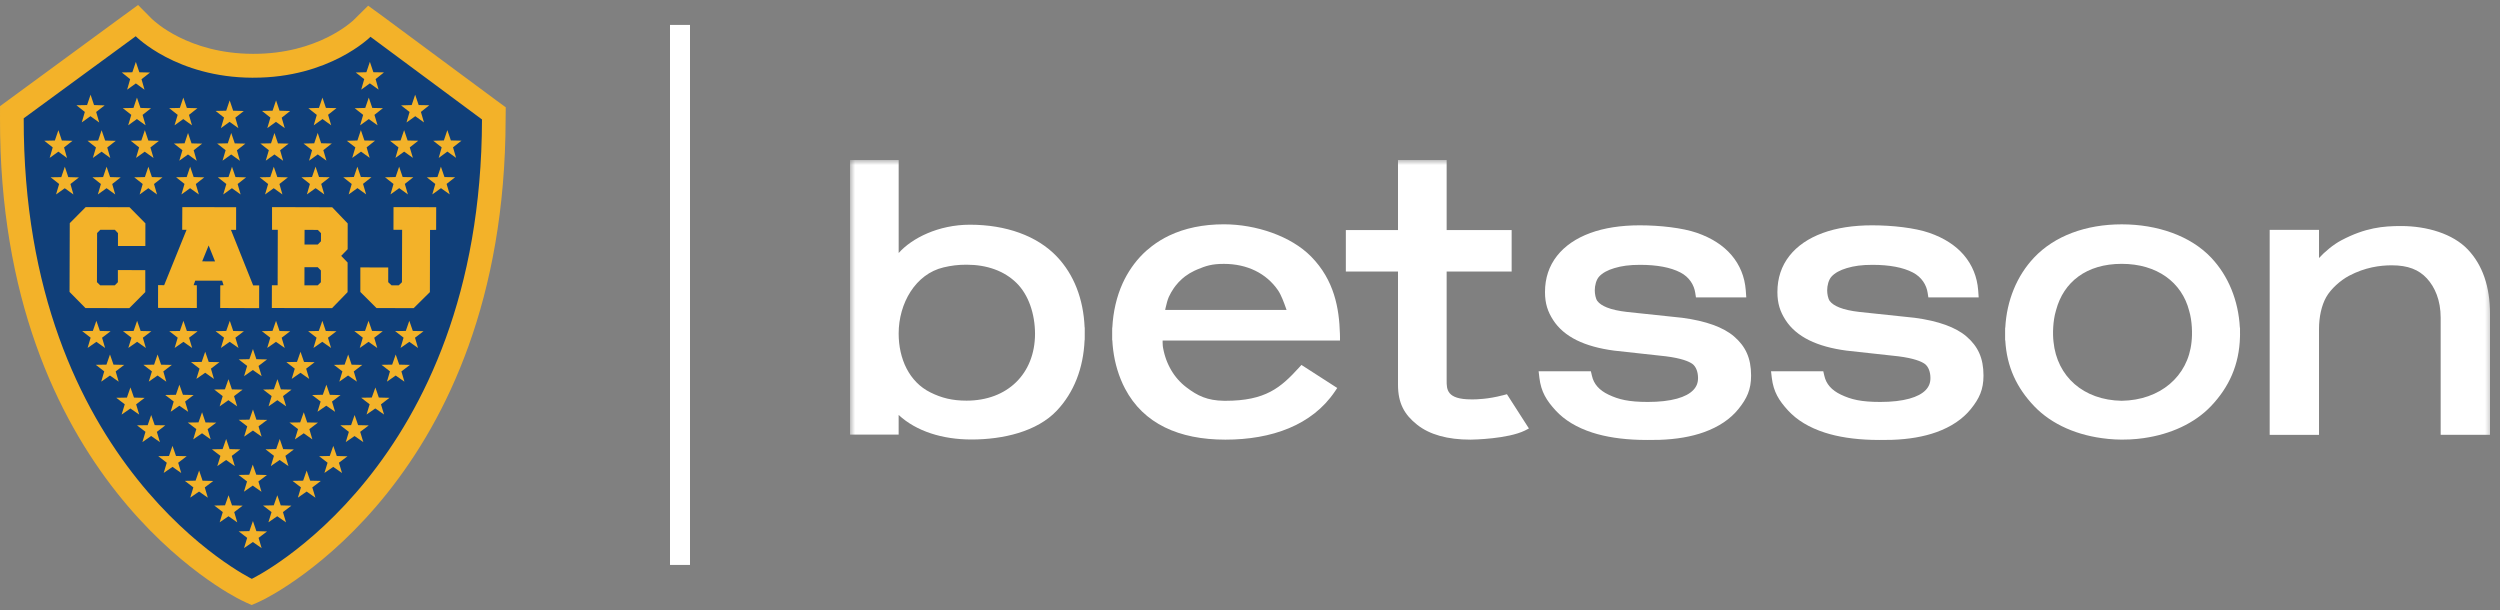
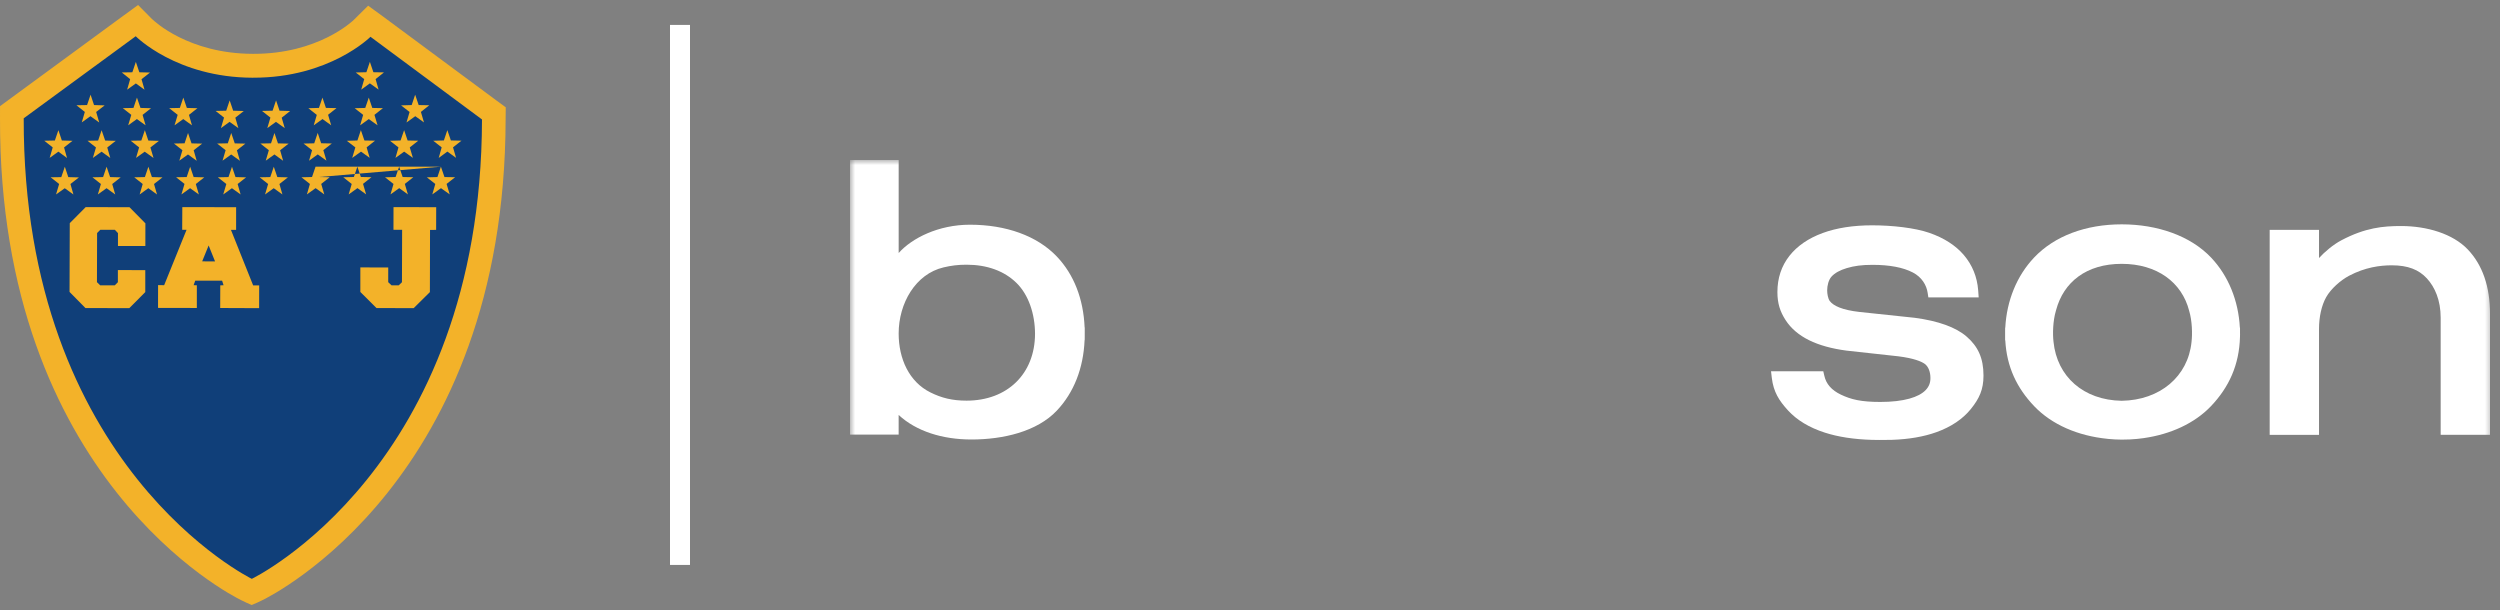
<svg xmlns="http://www.w3.org/2000/svg" width="250" height="61" viewBox="0 0 250 61" fill="none">
  <rect x="0" y="0" width="250" height="61" fill="#808080" stroke="none" />
  <path fill-rule="evenodd" clip-rule="evenodd" d="M49.021 11.117L37.831 2.817L37.336 2.451L36.902 2.887L36.898 2.891C36.723 3.06 32.817 6.786 25.686 6.783H25.642H25.63L25.618 6.784L25.571 6.785C21.88 6.772 19.068 5.771 17.176 4.777C16.23 4.28 15.514 3.785 15.042 3.418C14.806 3.235 14.629 3.084 14.515 2.981L14.389 2.865L14.361 2.838L14.356 2.833L13.925 2.395L13.429 2.759L2.186 10.997L1.897 11.209V11.568V11.754C1.892 29.355 7.683 41.05 13.498 48.312C19.308 55.577 25.12 58.421 25.184 58.455L25.494 58.605L25.806 58.455C25.871 58.425 31.715 55.599 37.572 48.334C43.429 41.075 49.272 29.362 49.309 11.688V11.329L49.021 11.117Z" fill="#103F79" />
  <path fill-rule="evenodd" clip-rule="evenodd" d="M25.18 57.884C25.18 57.884 2.292 46.715 2.371 11.828L13.573 3.624C13.573 3.624 17.638 7.751 25.265 7.772L25.326 7.77C32.959 7.785 37.049 3.679 37.049 3.679L48.2 11.946C48.122 46.833 25.18 57.884 25.18 57.884ZM49.607 10.021L38.448 1.758L36.815 0.568L35.374 1.993L35.395 1.975C35.248 2.12 31.803 5.399 25.335 5.384H25.275C18.81 5.368 15.375 2.069 15.234 1.926L15.239 1.943L13.809 0.5L12.17 1.694L0.981 9.9L0.004 10.617L0 11.825C-0.085 47.805 23.129 59.54 24.116 60.015L24.604 60.252L25.171 60.5L25.738 60.256L26.227 60.024C27.217 59.542 50.478 47.923 50.562 11.952L50.574 10.73L49.607 10.021Z" fill="#F3B229" />
-   <path fill-rule="evenodd" clip-rule="evenodd" d="M25.293 52.101L25.637 53.116L26.704 53.144L25.857 53.786L26.164 54.816L25.285 54.202L24.403 54.809L24.716 53.786L23.869 53.135L24.937 53.111L25.293 52.101ZM22.855 49.524L23.201 50.538L24.268 50.566L23.421 51.208L23.728 52.238L22.848 51.624L21.966 52.231L22.279 51.208L21.432 50.556L22.501 50.533L22.855 49.524ZM27.73 49.524L28.075 50.538L29.142 50.566L28.295 51.208L28.602 52.238L27.723 51.624L26.841 52.231L27.153 51.208L26.306 50.556L27.375 50.533L27.73 49.524ZM19.912 47.056L20.258 48.07L21.325 48.098L20.478 48.74L20.784 49.77L19.905 49.157L19.023 49.763L19.335 48.74L18.488 48.088L19.558 48.065L19.912 47.056ZM30.666 47.057L31.018 48.068L32.085 48.092L31.23 48.741L31.543 49.769L30.663 49.156L29.789 49.766L30.094 48.738L29.247 48.086L30.314 48.068L30.666 47.057ZM25.277 46.461L25.628 47.472L26.692 47.503L25.841 48.145L26.148 49.177L25.274 48.561L24.395 49.17L24.704 48.145L23.857 47.495L24.924 47.474L25.277 46.461ZM17.249 44.586L17.6 45.596L18.671 45.62L17.817 46.274L18.124 47.301L17.249 46.687L16.37 47.293L16.677 46.273L15.827 45.617L16.898 45.601L17.249 44.586ZM33.33 44.587L33.679 45.601L34.747 45.629L33.893 46.272L34.202 47.301L33.323 46.687L32.442 47.294L32.757 46.272L31.91 45.62L32.976 45.596L33.33 44.587ZM22.616 43.898L22.961 44.911L24.027 44.935L23.174 45.591L23.483 46.614L22.612 45.999L21.731 46.611L22.041 45.586L21.19 44.933L22.26 44.911L22.616 43.898ZM27.973 43.898L28.319 44.913L29.387 44.941L28.539 45.583L28.847 46.612L27.966 45.999L27.085 46.606L27.396 45.583L26.55 44.931L27.619 44.908L27.973 43.898ZM35.461 41.5L35.81 42.514L36.876 42.539L36.019 43.184L36.333 44.214L35.456 43.603L34.577 44.208L34.887 43.186L34.034 42.531L35.109 42.514L35.461 41.5ZM15.119 41.501L15.471 42.515L16.535 42.532L15.686 43.188L15.993 44.214L15.114 43.599L14.241 44.209L14.548 43.181L13.698 42.532L14.768 42.517L15.119 41.501ZM20.206 41.225L20.551 42.244L21.623 42.263L20.763 42.912L21.068 43.94L20.203 43.328L19.323 43.938L19.632 42.91L18.779 42.256L19.849 42.24L20.206 41.225ZM30.378 41.225L30.719 42.244L31.793 42.263L30.935 42.912L31.235 43.94L30.373 43.328L29.491 43.938L29.802 42.91L28.948 42.256L30.017 42.24L30.378 41.225ZM25.297 40.951L25.642 41.97L26.715 41.989L25.854 42.637L26.16 43.666L25.294 43.054L24.415 43.663L24.724 42.636L23.87 41.981L24.941 41.965L25.297 40.951ZM13.044 38.743L13.398 39.759L14.463 39.787L13.614 40.435L13.92 41.458L13.042 40.848L12.16 41.458L12.476 40.428L11.625 39.778L12.691 39.759L13.044 38.743ZM37.539 38.747L37.883 39.754L38.949 39.781L38.097 40.433L38.406 41.454L37.534 40.843L36.655 41.452L36.964 40.429L36.114 39.772L37.178 39.754L37.539 38.747ZM17.939 38.469L18.296 39.479L19.363 39.501L18.51 40.156L18.819 41.183L17.939 40.573L17.065 41.176L17.372 40.152L16.52 39.498L17.59 39.48L17.939 38.469ZM32.638 38.47L32.985 39.482L34.053 39.51L33.2 40.155L33.51 41.181L32.628 40.57L31.75 41.176L32.064 40.155L31.215 39.503L32.282 39.476L32.638 38.47ZM22.848 37.917L23.191 38.937L24.259 38.962L23.405 39.614L23.714 40.637L22.84 40.019L21.965 40.635L22.269 39.609L21.419 38.953L22.489 38.935L22.848 37.917ZM27.744 37.92L28.089 38.937L29.154 38.96L28.303 39.611L28.616 40.634L27.735 40.019L26.856 40.634L27.165 39.606L26.318 38.956L27.384 38.933L27.744 37.92ZM15.758 35.448L16.111 36.468L17.184 36.49L16.332 37.14L16.631 38.168L15.758 37.55L14.877 38.163L15.19 37.14L14.341 36.484L15.409 36.465L15.758 35.448ZM39.57 35.449L39.922 36.463L40.995 36.489L40.14 37.141L40.443 38.167L39.57 37.553L38.694 38.165L38.996 37.137L38.152 36.48L39.218 36.463L39.57 35.449ZM10.998 35.449L11.349 36.463L12.422 36.489L11.567 37.141L11.869 38.167L10.998 37.553L10.121 38.165L10.423 37.137L9.579 36.48L10.645 36.463L10.998 35.449ZM34.818 35.451L35.161 36.468L36.229 36.491L35.377 37.142L35.689 38.165L34.808 37.55L33.931 38.165L34.239 37.138L33.394 36.488L34.461 36.465L34.818 35.451ZM20.52 35.174L20.873 36.194L21.946 36.216L21.094 36.865L21.394 37.894L20.52 37.275L19.64 37.888L19.953 36.865L19.103 36.21L20.171 36.19L20.52 35.174ZM30.051 35.177L30.402 36.195L31.465 36.219L30.615 36.868L30.922 37.891L30.046 37.279L29.17 37.89L29.477 36.868L28.633 36.212L29.698 36.189L30.051 35.177ZM25.294 34.902L25.637 35.919L26.704 35.942L25.853 36.593L26.164 37.617L25.284 37.001L24.407 37.617L24.714 36.589L23.87 35.939L24.937 35.916L25.294 34.902ZM36.853 32.08L37.205 33.093L38.278 33.12L37.423 33.771L37.726 34.798L36.853 34.183L35.977 34.795L36.28 33.767L35.435 33.11L36.502 33.093L36.853 32.08ZM40.931 32.08L41.282 33.093L42.355 33.12L41.5 33.771L41.803 34.798L40.931 34.183L40.054 34.795L40.357 33.767L39.512 33.11L40.579 33.093L40.931 32.08ZM9.637 32.08L9.988 33.093L11.062 33.12L10.207 33.771L10.509 34.798L9.637 34.183L8.761 34.795L9.063 33.767L8.218 33.11L9.285 33.093L9.637 32.08ZM13.712 32.079L14.066 33.099L15.138 33.121L14.287 33.77L14.586 34.798L13.712 34.18L12.832 34.793L13.145 33.77L12.296 33.114L13.363 33.095L13.712 32.079ZM18.343 32.08L18.686 33.097L19.762 33.125L18.906 33.773L19.213 34.797L18.34 34.184L17.464 34.797L17.77 33.768L16.927 33.115L17.988 33.097L18.343 32.08ZM32.236 32.081L32.579 33.099L33.646 33.121L32.795 33.772L33.107 34.796L32.226 34.18L31.349 34.796L31.656 33.768L30.812 33.118L31.879 33.095L32.236 32.081ZM27.603 32.082L27.954 33.099L29.017 33.123L28.167 33.773L28.474 34.795L27.598 34.183L26.722 34.794L27.029 33.773L26.185 33.116L27.25 33.093L27.603 32.082ZM22.98 32.081L23.323 33.099L24.39 33.121L23.539 33.772L23.85 34.796L22.97 34.18L22.093 34.796L22.4 33.768L21.556 33.118L22.623 33.095L22.98 32.081Z" fill="#F3B229" />
  <path fill-rule="evenodd" clip-rule="evenodd" d="M14.536 24.603L11.796 24.598V23.312L11.491 22.983L10.03 22.978L9.71 23.302L9.695 28.216L10.017 28.53L11.476 28.535L11.787 28.222V27.006L14.528 27.014V29.209L12.929 30.816L8.543 30.804L6.954 29.192L6.976 22.316L8.569 20.71L12.952 20.723L14.54 22.334L14.536 24.603Z" fill="#F3B229" />
  <path fill-rule="evenodd" clip-rule="evenodd" d="M20.218 26.135L21.505 26.142L20.864 24.545L20.218 26.135ZM23.613 20.721L23.61 22.988L23.094 22.985L25.315 28.538H25.919L25.912 30.816L22.019 30.8L22.028 28.532L22.356 28.527L22.212 28.069L19.524 28.064L19.362 28.52L19.684 28.526V30.798L15.804 30.79L15.809 28.509L16.415 28.52L18.656 22.979L18.219 22.978L18.232 20.71L23.613 20.721Z" fill="#F3B229" />
-   <path fill-rule="evenodd" clip-rule="evenodd" d="M32.098 23.314L31.781 22.991L30.458 22.988L30.451 24.454H31.775L32.098 24.127V23.314ZM32.089 27.045L31.771 26.717L30.448 26.717L30.443 28.533L31.771 28.535L32.089 28.224V27.045ZM34.761 26.252L34.759 29.213L33.202 30.816L27.183 30.8L27.189 28.524L27.764 28.528L27.779 22.982L27.204 22.981L27.203 20.71L33.221 20.727L34.769 22.345L34.765 24.921L34.119 25.587L34.761 26.252Z" fill="#F3B229" />
  <path fill-rule="evenodd" clip-rule="evenodd" d="M43.003 22.992L42.989 29.21L41.364 30.816L37.647 30.804L36.034 29.195V26.741L38.824 26.748L38.822 28.219L39.154 28.532L39.871 28.535L40.196 28.221L40.213 22.978H39.347L39.351 20.71L43.62 20.721L43.613 22.989L43.003 22.992Z" fill="#F3B229" />
-   <path fill-rule="evenodd" clip-rule="evenodd" d="M19.016 16.673L19.366 17.705L20.426 17.735L19.582 18.403L19.887 19.448L19.009 18.819L18.142 19.444L18.451 18.391L17.608 17.726L18.669 17.704L19.016 16.673ZM27.379 16.673L27.732 17.707L28.788 17.736L27.943 18.401L28.243 19.448L27.373 18.82L26.504 19.447L26.813 18.399L25.965 17.731L27.029 17.707L27.379 16.673ZM23.199 16.673L23.552 17.707L24.608 17.736L23.763 18.401L24.063 19.448L23.193 18.82L22.324 19.447L22.633 18.399L21.785 17.731L22.849 17.707L23.199 16.673ZM14.839 16.673L15.191 17.707L16.248 17.736L15.402 18.401L15.704 19.448L14.833 18.82L13.964 19.447L14.271 18.399L13.425 17.731L14.489 17.707L14.839 16.673ZM10.659 16.673L11.011 17.707L12.068 17.736L11.222 18.401L11.524 19.448L10.653 18.82L9.784 19.447L10.091 18.399L9.245 17.731L10.309 17.707L10.659 16.673ZM6.483 16.673L6.83 17.712L7.89 17.741L7.045 18.401L7.342 19.448L6.476 18.824L5.604 19.444L5.914 18.398L5.063 17.729L6.128 17.712L6.483 16.673ZM39.914 16.667L40.265 17.701L41.328 17.724L40.482 18.392L40.79 19.441L39.921 18.814L39.05 19.441L39.351 18.395L38.505 17.73L39.562 17.701L39.914 16.667ZM35.738 16.667L36.085 17.697L37.146 17.72L36.303 18.385L36.612 19.438L35.745 18.813L34.866 19.441L35.172 18.396L34.328 17.729L35.387 17.698L35.738 16.667ZM44.091 16.667L44.446 17.705L45.51 17.723L44.659 18.392L44.97 19.437L44.098 18.817L43.231 19.441L43.529 18.395L42.684 17.734L43.743 17.705L44.091 16.667ZM31.555 16.667L31.904 17.701L32.968 17.724L32.121 18.392L32.429 19.441L31.561 18.814L30.69 19.441L30.991 18.395L30.146 17.729L31.202 17.701L31.555 16.667ZM23.124 13.298L23.475 14.338L24.538 14.362L23.69 15.027L23.992 16.079L23.121 15.446L22.253 16.069L22.562 15.021L21.714 14.354L22.779 14.332L23.124 13.298ZM27.446 13.298L27.797 14.338L28.86 14.362L28.012 15.027L28.314 16.079L27.443 15.446L26.575 16.069L26.884 15.021L26.036 14.354L27.101 14.332L27.446 13.298ZM18.802 13.298L19.153 14.338L20.216 14.362L19.368 15.027L19.67 16.079L18.799 15.446L17.931 16.069L18.241 15.021L17.392 14.354L18.458 14.332L18.802 13.298ZM31.771 13.292L32.116 14.326L33.182 14.348L32.333 15.015L32.643 16.063L31.775 15.44L30.904 16.073L31.206 15.021L30.358 14.356L31.421 14.332L31.771 13.292ZM5.839 13.018L6.186 14.051L7.252 14.081L6.406 14.743L6.702 15.8L5.837 15.164L4.966 15.79L5.272 14.741L4.425 14.073L5.486 14.051L5.839 13.018ZM14.486 13.018L14.832 14.055L15.894 14.087L15.04 14.744L15.352 15.798L14.471 15.168L13.605 15.79L13.911 14.741L13.07 14.074L14.133 14.055L14.486 13.018ZM10.161 13.021L10.516 14.055L11.572 14.084L10.726 14.749L11.028 15.795L10.158 15.168L9.285 15.794L9.597 14.747L8.749 14.078L9.813 14.055L10.161 13.021ZM44.734 13.011L45.088 14.045L46.148 14.067L45.302 14.735L45.608 15.784L44.737 15.158L43.871 15.793L44.167 14.737L43.322 14.075L44.388 14.045L44.734 13.011ZM36.088 13.012L36.44 14.049L37.503 14.068L36.663 14.735L36.968 15.783L36.102 15.162L35.222 15.791L35.534 14.738L34.68 14.081L35.742 14.049L36.088 13.012ZM40.412 13.015L40.761 14.049L41.825 14.072L40.977 14.74L41.289 15.788L40.416 15.162L39.546 15.789L39.847 14.742L39.002 14.078L40.057 14.049L40.412 13.015ZM22.968 10.04L23.317 11.071L24.377 11.101L23.533 11.769L23.838 12.814L22.96 12.185L22.094 12.811L22.403 11.758L21.559 11.092L22.62 11.07L22.968 10.04ZM27.605 10.04L27.954 11.071L29.014 11.101L28.17 11.769L28.476 12.814L27.597 12.185L26.731 12.811L27.041 11.758L26.197 11.092L27.258 11.07L27.605 10.04ZM13.694 9.76L14.048 10.793L15.104 10.822L14.259 11.487L14.56 12.533L13.69 11.906L12.817 12.533L13.129 11.485L12.281 10.816L13.346 10.793L13.694 9.76ZM18.332 9.76L18.686 10.793L19.742 10.822L18.897 11.487L19.198 12.533L18.328 11.906L17.454 12.533L17.767 11.485L16.919 10.816L17.984 10.793L18.332 9.76ZM32.244 9.76L32.591 10.789L33.652 10.812L32.808 11.477L33.118 12.531L32.252 11.905L31.373 12.533L31.679 11.489L30.835 10.821L31.895 10.791L32.244 9.76ZM36.879 9.76L37.228 10.793L38.292 10.816L37.445 11.485L37.757 12.533L36.883 11.906L36.013 12.533L36.315 11.487L35.469 10.822L36.525 10.793L36.879 9.76ZM9.058 9.469L9.404 10.506L10.467 10.538L9.616 11.196L9.924 12.249L9.045 11.619L8.177 12.241L8.484 11.193L7.643 10.525L8.707 10.506L9.058 9.469ZM41.516 9.469L41.867 10.506L42.93 10.525L42.09 11.193L42.397 12.241L41.529 11.619L40.65 12.249L40.958 11.196L40.107 10.538L41.169 10.506L41.516 9.469ZM13.585 6.191L13.934 7.228L15.001 7.254L14.152 7.922L14.452 8.971L13.585 8.342L12.714 8.968L13.014 7.917L12.175 7.245L13.235 7.228L13.585 6.191ZM36.988 6.184L37.338 7.222L38.398 7.239L37.56 7.911L37.859 8.961L36.988 8.336L36.121 8.964L36.422 7.915L35.573 7.248L36.639 7.222L36.988 6.184Z" fill="#F3B229" />
+   <path fill-rule="evenodd" clip-rule="evenodd" d="M19.016 16.673L19.366 17.705L20.426 17.735L19.582 18.403L19.887 19.448L19.009 18.819L18.142 19.444L18.451 18.391L17.608 17.726L18.669 17.704L19.016 16.673ZM27.379 16.673L27.732 17.707L28.788 17.736L27.943 18.401L28.243 19.448L27.373 18.82L26.504 19.447L26.813 18.399L25.965 17.731L27.029 17.707L27.379 16.673ZM23.199 16.673L23.552 17.707L24.608 17.736L23.763 18.401L24.063 19.448L23.193 18.82L22.324 19.447L22.633 18.399L21.785 17.731L22.849 17.707L23.199 16.673ZM14.839 16.673L15.191 17.707L16.248 17.736L15.402 18.401L15.704 19.448L14.833 18.82L13.964 19.447L14.271 18.399L13.425 17.731L14.489 17.707L14.839 16.673ZM10.659 16.673L11.011 17.707L12.068 17.736L11.222 18.401L11.524 19.448L10.653 18.82L9.784 19.447L10.091 18.399L9.245 17.731L10.309 17.707L10.659 16.673ZM6.483 16.673L6.83 17.712L7.89 17.741L7.045 18.401L7.342 19.448L6.476 18.824L5.604 19.444L5.914 18.398L5.063 17.729L6.128 17.712L6.483 16.673ZM39.914 16.667L40.265 17.701L41.328 17.724L40.482 18.392L40.79 19.441L39.921 18.814L39.05 19.441L39.351 18.395L38.505 17.73L39.562 17.701L39.914 16.667ZM35.738 16.667L36.085 17.697L37.146 17.72L36.303 18.385L36.612 19.438L35.745 18.813L34.866 19.441L35.172 18.396L34.328 17.729L35.387 17.698L35.738 16.667ZM44.091 16.667L44.446 17.705L45.51 17.723L44.659 18.392L44.97 19.437L44.098 18.817L43.231 19.441L43.529 18.395L42.684 17.734L43.743 17.705L44.091 16.667ZL31.904 17.701L32.968 17.724L32.121 18.392L32.429 19.441L31.561 18.814L30.69 19.441L30.991 18.395L30.146 17.729L31.202 17.701L31.555 16.667ZM23.124 13.298L23.475 14.338L24.538 14.362L23.69 15.027L23.992 16.079L23.121 15.446L22.253 16.069L22.562 15.021L21.714 14.354L22.779 14.332L23.124 13.298ZM27.446 13.298L27.797 14.338L28.86 14.362L28.012 15.027L28.314 16.079L27.443 15.446L26.575 16.069L26.884 15.021L26.036 14.354L27.101 14.332L27.446 13.298ZM18.802 13.298L19.153 14.338L20.216 14.362L19.368 15.027L19.67 16.079L18.799 15.446L17.931 16.069L18.241 15.021L17.392 14.354L18.458 14.332L18.802 13.298ZM31.771 13.292L32.116 14.326L33.182 14.348L32.333 15.015L32.643 16.063L31.775 15.44L30.904 16.073L31.206 15.021L30.358 14.356L31.421 14.332L31.771 13.292ZM5.839 13.018L6.186 14.051L7.252 14.081L6.406 14.743L6.702 15.8L5.837 15.164L4.966 15.79L5.272 14.741L4.425 14.073L5.486 14.051L5.839 13.018ZM14.486 13.018L14.832 14.055L15.894 14.087L15.04 14.744L15.352 15.798L14.471 15.168L13.605 15.79L13.911 14.741L13.07 14.074L14.133 14.055L14.486 13.018ZM10.161 13.021L10.516 14.055L11.572 14.084L10.726 14.749L11.028 15.795L10.158 15.168L9.285 15.794L9.597 14.747L8.749 14.078L9.813 14.055L10.161 13.021ZM44.734 13.011L45.088 14.045L46.148 14.067L45.302 14.735L45.608 15.784L44.737 15.158L43.871 15.793L44.167 14.737L43.322 14.075L44.388 14.045L44.734 13.011ZM36.088 13.012L36.44 14.049L37.503 14.068L36.663 14.735L36.968 15.783L36.102 15.162L35.222 15.791L35.534 14.738L34.68 14.081L35.742 14.049L36.088 13.012ZM40.412 13.015L40.761 14.049L41.825 14.072L40.977 14.74L41.289 15.788L40.416 15.162L39.546 15.789L39.847 14.742L39.002 14.078L40.057 14.049L40.412 13.015ZM22.968 10.04L23.317 11.071L24.377 11.101L23.533 11.769L23.838 12.814L22.96 12.185L22.094 12.811L22.403 11.758L21.559 11.092L22.62 11.07L22.968 10.04ZM27.605 10.04L27.954 11.071L29.014 11.101L28.17 11.769L28.476 12.814L27.597 12.185L26.731 12.811L27.041 11.758L26.197 11.092L27.258 11.07L27.605 10.04ZM13.694 9.76L14.048 10.793L15.104 10.822L14.259 11.487L14.56 12.533L13.69 11.906L12.817 12.533L13.129 11.485L12.281 10.816L13.346 10.793L13.694 9.76ZM18.332 9.76L18.686 10.793L19.742 10.822L18.897 11.487L19.198 12.533L18.328 11.906L17.454 12.533L17.767 11.485L16.919 10.816L17.984 10.793L18.332 9.76ZM32.244 9.76L32.591 10.789L33.652 10.812L32.808 11.477L33.118 12.531L32.252 11.905L31.373 12.533L31.679 11.489L30.835 10.821L31.895 10.791L32.244 9.76ZM36.879 9.76L37.228 10.793L38.292 10.816L37.445 11.485L37.757 12.533L36.883 11.906L36.013 12.533L36.315 11.487L35.469 10.822L36.525 10.793L36.879 9.76ZM9.058 9.469L9.404 10.506L10.467 10.538L9.616 11.196L9.924 12.249L9.045 11.619L8.177 12.241L8.484 11.193L7.643 10.525L8.707 10.506L9.058 9.469ZM41.516 9.469L41.867 10.506L42.93 10.525L42.09 11.193L42.397 12.241L41.529 11.619L40.65 12.249L40.958 11.196L40.107 10.538L41.169 10.506L41.516 9.469ZM13.585 6.191L13.934 7.228L15.001 7.254L14.152 7.922L14.452 8.971L13.585 8.342L12.714 8.968L13.014 7.917L12.175 7.245L13.235 7.228L13.585 6.191ZM36.988 6.184L37.338 7.222L38.398 7.239L37.56 7.911L37.859 8.961L36.988 8.336L36.121 8.964L36.422 7.915L35.573 7.248L36.639 7.222L36.988 6.184Z" fill="#F3B229" />
  <path fill-rule="evenodd" clip-rule="evenodd" d="M67 56.492L67 2.492L69 2.492L69 56.492L67 56.492Z" fill="white" />
  <mask id="mask0_1809_2828" style="mask-type:luminance" maskUnits="userSpaceOnUse" x="85" y="16" width="165" height="29">
    <path d="M249.36 16H85V45H249.36V16Z" fill="white" />
  </mask>
  <g mask="url(#mask0_1809_2828)">
-     <path d="M174.576 29.019C174.472 27.681 173.992 26.502 173.151 25.512C172.325 24.542 171.158 23.791 169.682 23.281C168.244 22.785 165.997 22.532 163.974 22.532C162.078 22.532 160.412 22.792 159.024 23.303C157.597 23.828 156.48 24.596 155.702 25.585C154.906 26.598 154.5 27.813 154.5 29.196V29.216C154.5 30.352 154.774 31.165 155.315 32.005C155.849 32.836 156.644 33.516 157.678 34.026C158.672 34.517 159.929 34.866 161.414 35.062L166.581 35.629C168.173 35.831 168.897 36.15 169.225 36.38C169.619 36.658 169.803 37.236 169.803 37.791V37.811C169.803 38.286 169.653 38.665 169.332 39.002C168.983 39.371 168.434 39.661 167.7 39.865C166.914 40.083 165.936 40.194 164.789 40.194C162.865 40.194 161.868 39.948 160.852 39.465C159.918 39.02 159.376 38.403 159.193 37.577L159.088 37.129H153.863L153.94 37.79C154.109 39.187 154.655 40.055 155.563 41.046C156.454 42.017 157.691 42.762 159.241 43.262C160.565 43.69 162.145 43.933 163.946 43.986C164.199 43.993 164.457 43.997 164.718 43.997C164.964 43.997 165.701 43.993 165.938 43.985C167.637 43.928 169.134 43.671 170.397 43.218C171.876 42.687 173.039 41.904 173.852 40.893C174.686 39.854 175.109 38.962 175.109 37.563V37.544C175.109 35.79 174.54 34.624 173.414 33.652C172.343 32.726 170.599 32.097 168.233 31.78L162.697 31.194C161.866 31.099 161.192 30.949 160.692 30.749C160.245 30.57 159.924 30.352 159.736 30.101C159.56 29.864 159.478 29.38 159.478 29.044V29.024C159.478 28.558 159.618 27.976 159.918 27.651C160.246 27.295 160.757 27.013 161.439 26.81C162.169 26.593 162.924 26.484 164.01 26.484C165.705 26.484 167.058 26.739 168.034 27.244C168.937 27.709 169.411 28.505 169.525 29.288L169.596 29.742H174.628L174.576 29.016V29.019Z" fill="white" />
    <path d="M197.817 29.019C197.712 27.681 197.232 26.502 196.391 25.512C195.566 24.542 194.398 23.791 192.922 23.281C191.484 22.785 189.237 22.532 187.215 22.532C185.318 22.532 183.652 22.792 182.264 23.303C180.837 23.828 179.72 24.596 178.942 25.585C178.146 26.598 177.741 27.813 177.741 29.196V29.216C177.741 30.352 178.014 31.165 178.555 32.005C179.089 32.836 179.884 33.516 180.919 34.026C181.912 34.517 183.169 34.866 184.654 35.062L189.822 35.629C191.413 35.831 192.138 36.15 192.465 36.38C192.859 36.658 193.043 37.236 193.043 37.791V37.811C193.043 38.286 192.893 38.665 192.573 39.002C192.223 39.371 191.674 39.661 190.94 39.865C190.155 40.083 189.176 40.194 188.029 40.194C186.105 40.194 185.108 39.948 184.092 39.465C183.159 39.02 182.616 38.403 182.433 37.577L182.328 37.129H177.103L177.181 37.79C177.349 39.187 177.896 40.055 178.804 41.046C179.694 42.017 180.931 42.762 182.482 43.262C183.806 43.69 185.385 43.933 187.186 43.986C187.439 43.993 187.697 43.997 187.958 43.997C188.204 43.997 188.941 43.993 189.179 43.985C190.878 43.928 192.374 43.671 193.637 43.218C195.116 42.687 196.279 41.904 197.092 40.893C197.927 39.854 198.349 38.962 198.349 37.563V37.544C198.349 35.79 197.78 34.624 196.654 33.652C195.583 32.726 193.839 32.097 191.473 31.78L185.937 31.194C185.106 31.099 184.432 30.949 183.932 30.749C183.485 30.57 183.164 30.352 182.976 30.101C182.8 29.864 182.718 29.38 182.718 29.044V29.024C182.718 28.558 182.858 27.976 183.159 27.651C183.486 27.295 183.997 27.013 184.68 26.81C185.409 26.593 186.164 26.484 187.25 26.484C188.945 26.484 190.299 26.739 191.275 27.244C192.177 27.709 192.652 28.505 192.766 29.288L192.836 29.742H197.868L197.817 29.016V29.019Z" fill="white" />
    <path d="M108.474 33.356V33.352V33.091V32.749H108.462C108.345 29.895 107.391 27.451 105.69 25.66C103.707 23.574 100.59 22.471 96.989 22.471C93.861 22.471 91.193 23.805 89.867 25.302V16H85V43.458H89.865V41.496C91.621 43.125 94.24 43.95 97.15 43.95C100.282 43.95 103.694 43.174 105.689 41.055C107.387 39.254 108.341 36.826 108.459 34.016H108.47L108.473 33.672V33.395V33.377V33.362V33.358L108.474 33.356ZM96.657 40.065C95.228 40.065 94.156 39.796 93.038 39.24C90.911 38.184 89.866 35.873 89.866 33.354C89.866 30.312 91.562 27.396 94.354 26.739C95.115 26.56 95.781 26.47 96.657 26.47C98.705 26.47 100.43 27.099 101.645 28.29C102.855 29.474 103.498 31.386 103.503 33.383C103.492 37.379 100.741 40.065 96.657 40.065Z" fill="white" />
    <path d="M224.001 33.373V33.367V33.106V32.765H223.985C223.845 30.056 222.833 27.582 221.121 25.77C219.057 23.586 215.748 22.434 212.174 22.434C208.601 22.434 205.465 23.582 203.408 25.757C201.686 27.578 200.67 30.056 200.528 32.765H200.515L200.511 33.109V33.39V33.406V33.419V33.423V33.427V33.688V34.03H200.528C200.672 36.698 201.69 38.803 203.411 40.611C205.182 42.469 207.799 43.585 210.724 43.88C210.757 43.883 210.788 43.889 210.82 43.892C210.997 43.908 211.175 43.921 211.355 43.932C211.401 43.935 211.446 43.939 211.492 43.942C211.718 43.953 211.944 43.96 212.174 43.962C212.174 43.962 212.174 43.962 212.176 43.962C212.176 43.962 212.176 43.962 212.177 43.962C212.203 43.962 212.227 43.961 212.253 43.96C212.456 43.957 212.82 43.951 213.018 43.942C213.098 43.937 213.175 43.931 213.253 43.925C213.399 43.915 213.543 43.907 213.686 43.893C213.745 43.887 213.803 43.879 213.861 43.873C214.025 43.855 214.189 43.837 214.349 43.815C214.365 43.812 214.382 43.81 214.398 43.807C217.057 43.425 219.456 42.339 221.102 40.611C222.895 38.727 223.923 36.494 223.998 33.697L224.004 33.437V33.431V33.426V33.392V33.38V33.374L224.001 33.373ZM219.154 34.176V34.18L219.153 34.19C218.805 37.652 216 40.018 212.174 40.078C208.343 40.018 205.7 37.65 205.352 34.184C205.256 33.391 205.29 32.087 205.589 31.08V31.073L205.593 31.066L205.609 31.009C206.359 28.198 208.646 26.384 212.17 26.384C215.695 26.384 218.183 28.224 218.915 31.077V31.084L218.919 31.091C219.216 32.09 219.249 33.391 219.154 34.177V34.176Z" fill="white" />
    <path d="M246.771 24.938C245.292 23.388 242.72 22.603 240.104 22.603C238.339 22.603 236.54 22.757 234.126 24.035C233.325 24.459 232.474 25.175 231.901 25.803V22.988H226.968V43.485H231.901V32.89C231.901 31.733 232.141 30.565 232.616 29.72C233.087 28.881 234.054 28.027 234.913 27.573C236.502 26.733 238.001 26.531 239.174 26.531C240.811 26.531 241.882 26.97 242.685 27.837C243.492 28.709 244.067 30.033 244.067 31.77V43.483H249V31.37C249 28.652 248.25 26.488 246.771 24.938Z" fill="white" />
-     <path d="M150.247 39.536C148.819 39.916 147.606 39.939 147.311 39.939H147.139C144.654 39.939 144.665 38.928 144.665 38.045V27.151H151.165V23.005H144.665V16H139.8V23.006H134.584V27.152H139.8V38.465C139.8 40.343 140.445 41.464 141.715 42.474C142.959 43.462 144.752 43.964 147.046 43.964C147.05 43.964 147.057 43.964 147.067 43.964C147.362 43.96 150.771 43.894 152.492 43.054L152.892 42.846L150.693 39.421L150.25 39.539L150.247 39.536Z" fill="white" />
-     <path d="M116.268 34.054H133.999V33.693C133.996 33.563 133.995 33.443 133.992 33.374C133.918 30.841 133.438 28.017 131.109 25.653C129.092 23.605 125.599 22.431 122.387 22.431C120.325 22.431 118.481 22.811 116.907 23.564C116.299 23.855 115.72 24.209 115.186 24.619C114.979 24.777 114.794 24.93 114.623 25.082C114.188 25.473 113.783 25.914 113.418 26.394C113.328 26.512 113.241 26.631 113.159 26.751C112.813 27.252 112.51 27.787 112.261 28.338C111.663 29.658 111.311 31.181 111.233 32.762H111.221L111.217 33.106V33.387V33.404V33.416V33.42V33.425V33.686V34.027H111.233C111.235 34.056 111.237 34.084 111.239 34.113L111.248 34.263C111.252 34.333 111.256 34.404 111.262 34.473C111.267 34.541 111.275 34.611 111.282 34.679L111.299 34.831C111.304 34.883 111.309 34.936 111.316 34.989C111.327 35.07 111.339 35.152 111.352 35.234L111.372 35.37C111.377 35.412 111.384 35.457 111.391 35.5C111.409 35.602 111.428 35.704 111.448 35.805L111.467 35.904C111.472 35.936 111.479 35.971 111.486 36.005C111.513 36.134 111.545 36.264 111.573 36.376L111.584 36.42C111.591 36.448 111.596 36.477 111.604 36.505C111.638 36.639 111.678 36.772 111.714 36.897L111.724 36.932C111.729 36.951 111.736 36.975 111.743 36.997C111.789 37.148 111.838 37.294 111.876 37.403L111.899 37.473C111.947 37.608 112 37.746 112.062 37.901L112.08 37.948C112.139 38.093 112.2 38.233 112.274 38.396L112.281 38.412C112.351 38.559 112.423 38.707 112.5 38.855L112.506 38.866C114.35 42.378 117.911 43.965 122.537 43.965C127.162 43.965 131.21 42.524 133.489 39.147L133.725 38.798L130.144 36.493L129.909 36.751C128.074 38.762 126.57 40.08 122.537 40.08C122.516 40.08 122.496 40.08 122.476 40.08H122.462L122.395 40.079C120.734 40.054 119.757 39.586 118.632 38.726C118.549 38.662 118.475 38.604 118.401 38.54C118.323 38.475 118.254 38.412 118.182 38.346C118.111 38.28 118.048 38.218 117.989 38.155L117.978 38.144C117.907 38.071 117.849 38.008 117.793 37.944L117.779 37.929C117.711 37.851 117.66 37.789 117.605 37.721L117.593 37.705C117.54 37.637 117.49 37.572 117.441 37.505L117.416 37.471C117.369 37.404 117.324 37.339 117.279 37.27L117.252 37.226C117.208 37.159 117.168 37.094 117.128 37.028L117.098 36.973C117.06 36.907 117.024 36.843 116.988 36.776L116.954 36.709C116.92 36.644 116.889 36.582 116.858 36.518L116.817 36.429L116.81 36.413C116.786 36.361 116.761 36.307 116.738 36.252L116.692 36.137C116.67 36.083 116.65 36.032 116.629 35.979C116.623 35.959 116.617 35.943 116.61 35.925L116.58 35.837L116.578 35.829C116.563 35.784 116.547 35.741 116.533 35.697C116.526 35.677 116.521 35.658 116.515 35.64L116.513 35.629L116.483 35.529L116.479 35.515C116.468 35.48 116.458 35.445 116.447 35.411C116.44 35.384 116.434 35.356 116.427 35.329L116.401 35.223C116.392 35.186 116.382 35.151 116.374 35.115C116.367 35.084 116.36 35.054 116.355 35.022L116.33 34.905C116.324 34.87 116.317 34.841 116.311 34.813C116.303 34.77 116.296 34.727 116.29 34.684C116.29 34.684 116.261 34.466 116.261 34.224H116.262V34.058L116.268 34.054ZM116.881 29.694C117.024 29.383 117.194 29.087 117.384 28.812C117.434 28.74 117.49 28.663 117.55 28.585C117.647 28.459 117.754 28.335 117.864 28.217C117.972 28.101 118.089 27.988 118.209 27.883C118.285 27.816 118.361 27.752 118.436 27.694C118.468 27.667 118.502 27.642 118.536 27.617C118.81 27.413 119.11 27.233 119.431 27.08C119.521 27.037 119.612 26.995 119.705 26.956C120.605 26.58 121.18 26.388 122.389 26.388C124.71 26.388 126.633 27.327 127.804 29.034C128.116 29.49 128.398 30.258 128.595 30.819C128.615 30.878 128.637 30.937 128.655 30.991H116.517C116.525 30.941 116.537 30.881 116.551 30.819C116.627 30.465 116.768 29.94 116.881 29.694Z" fill="white" />
  </g>
</svg>